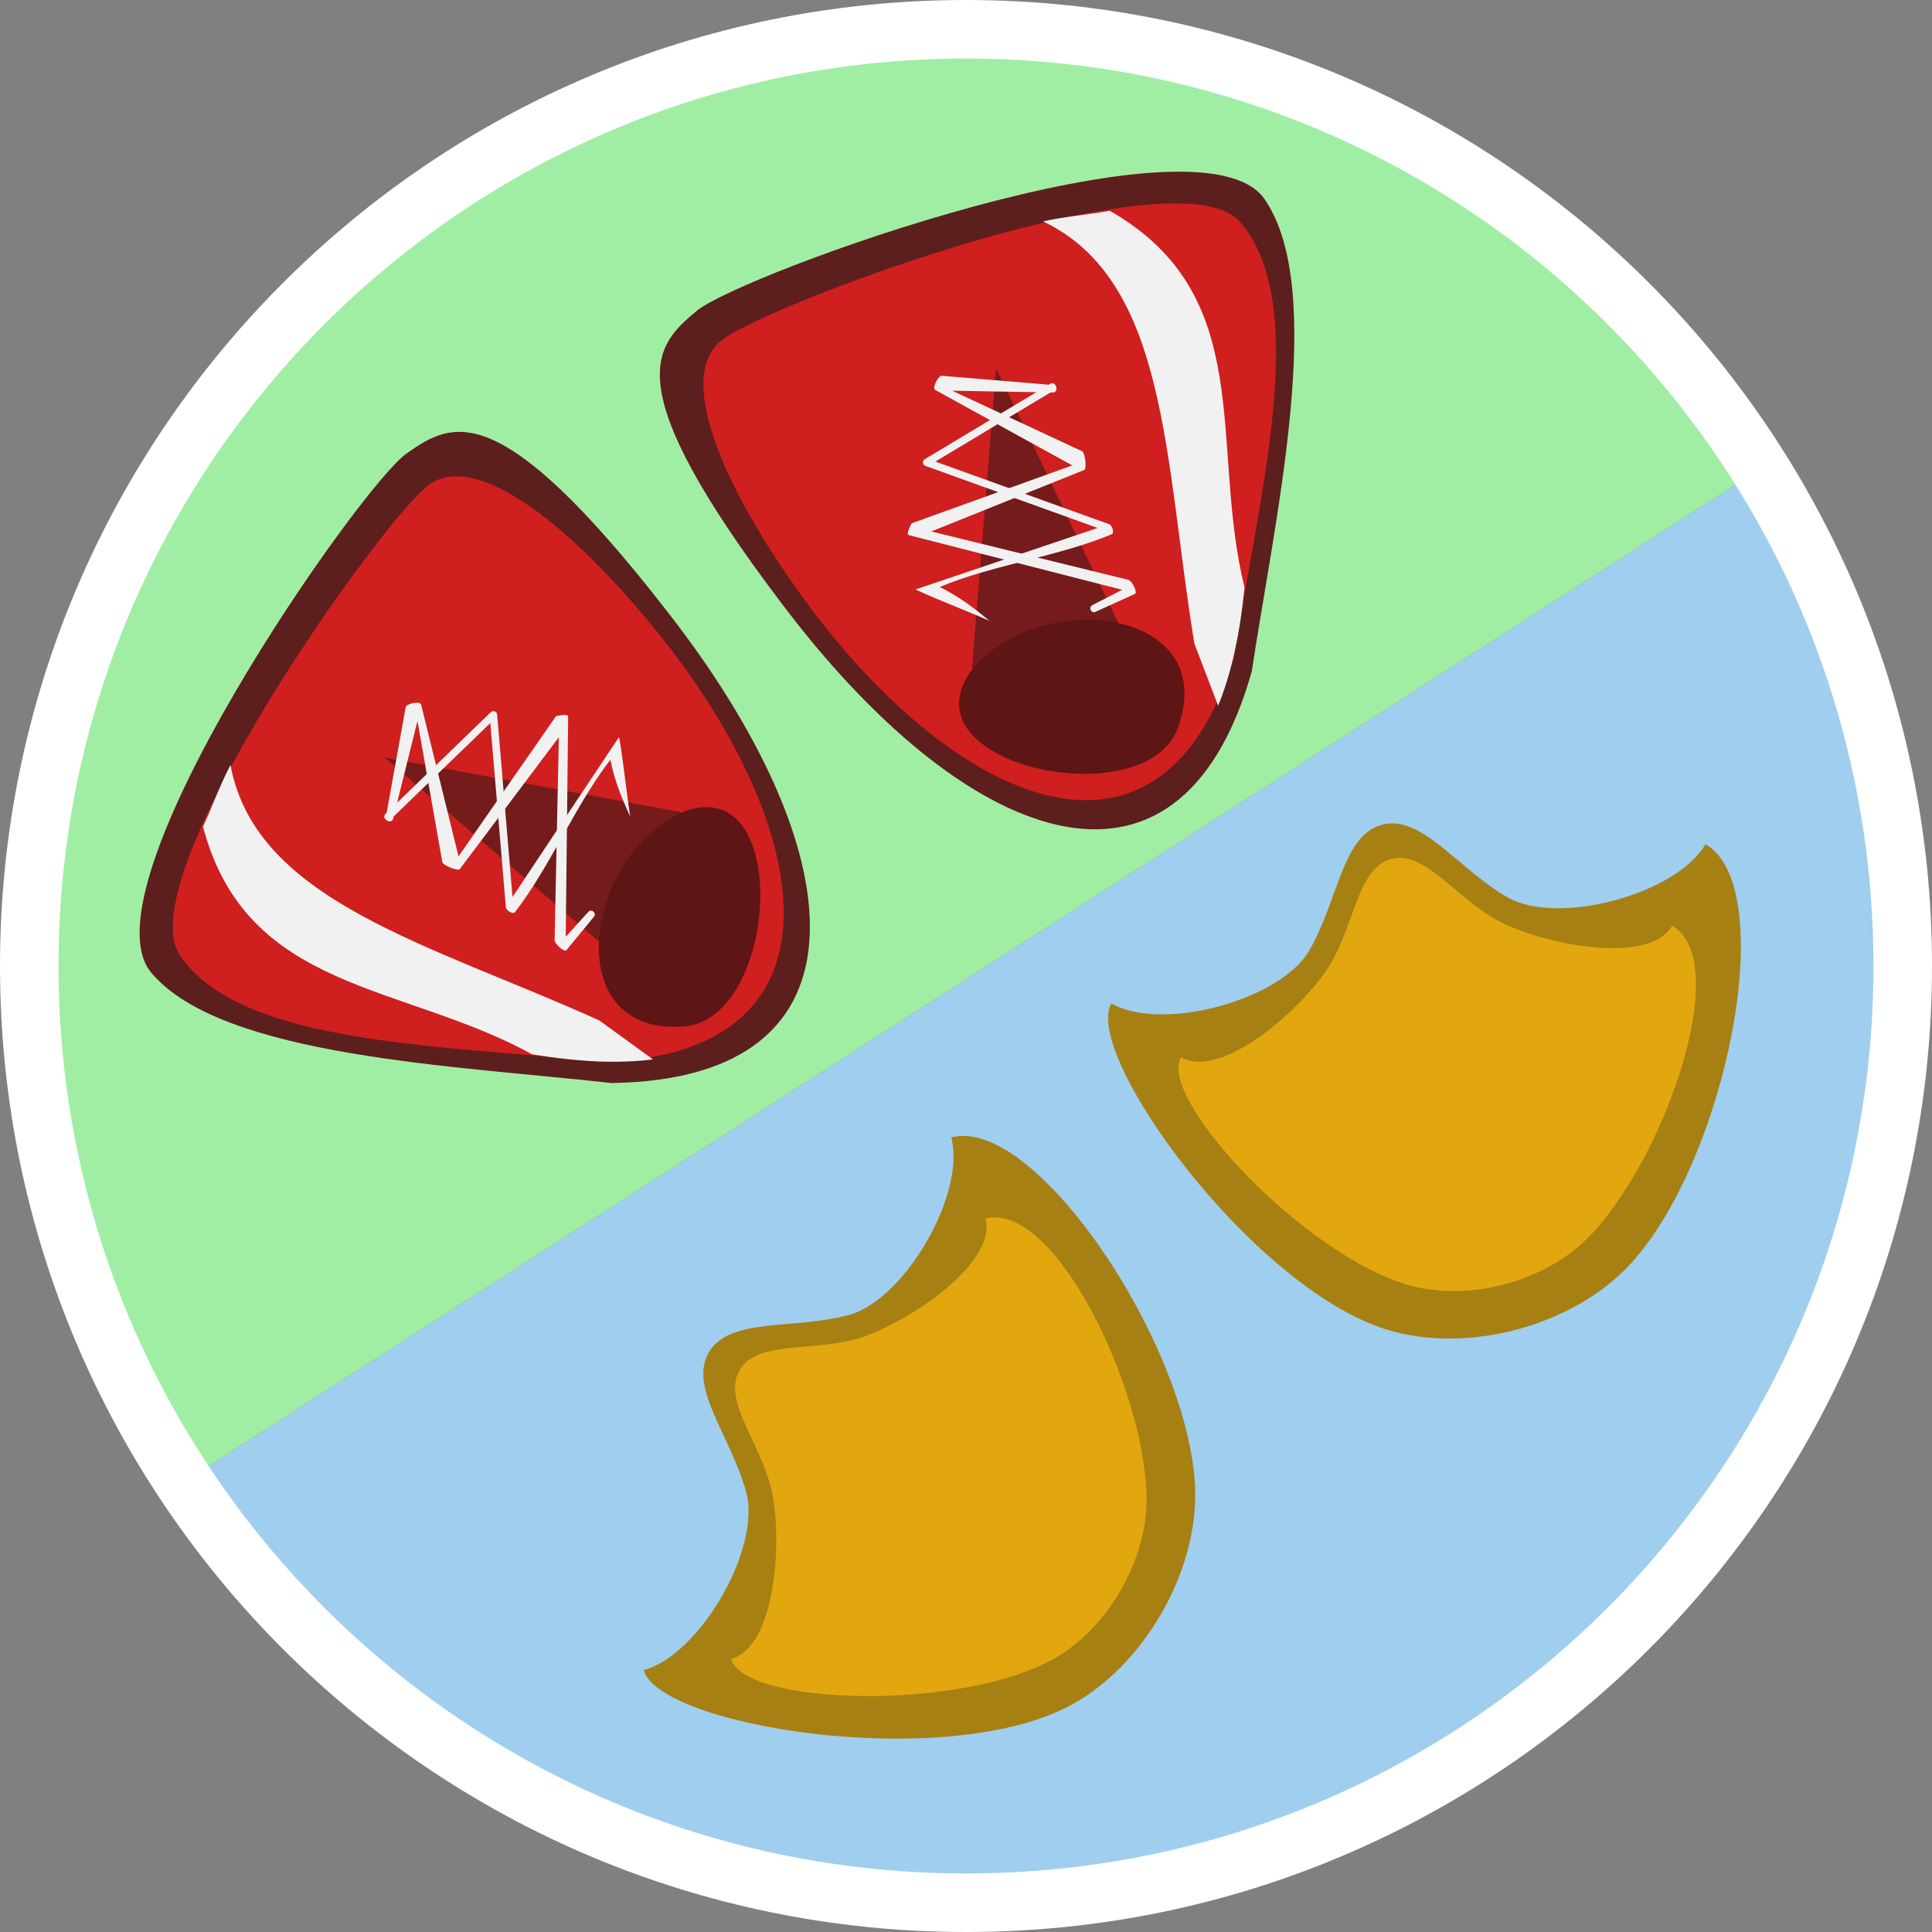
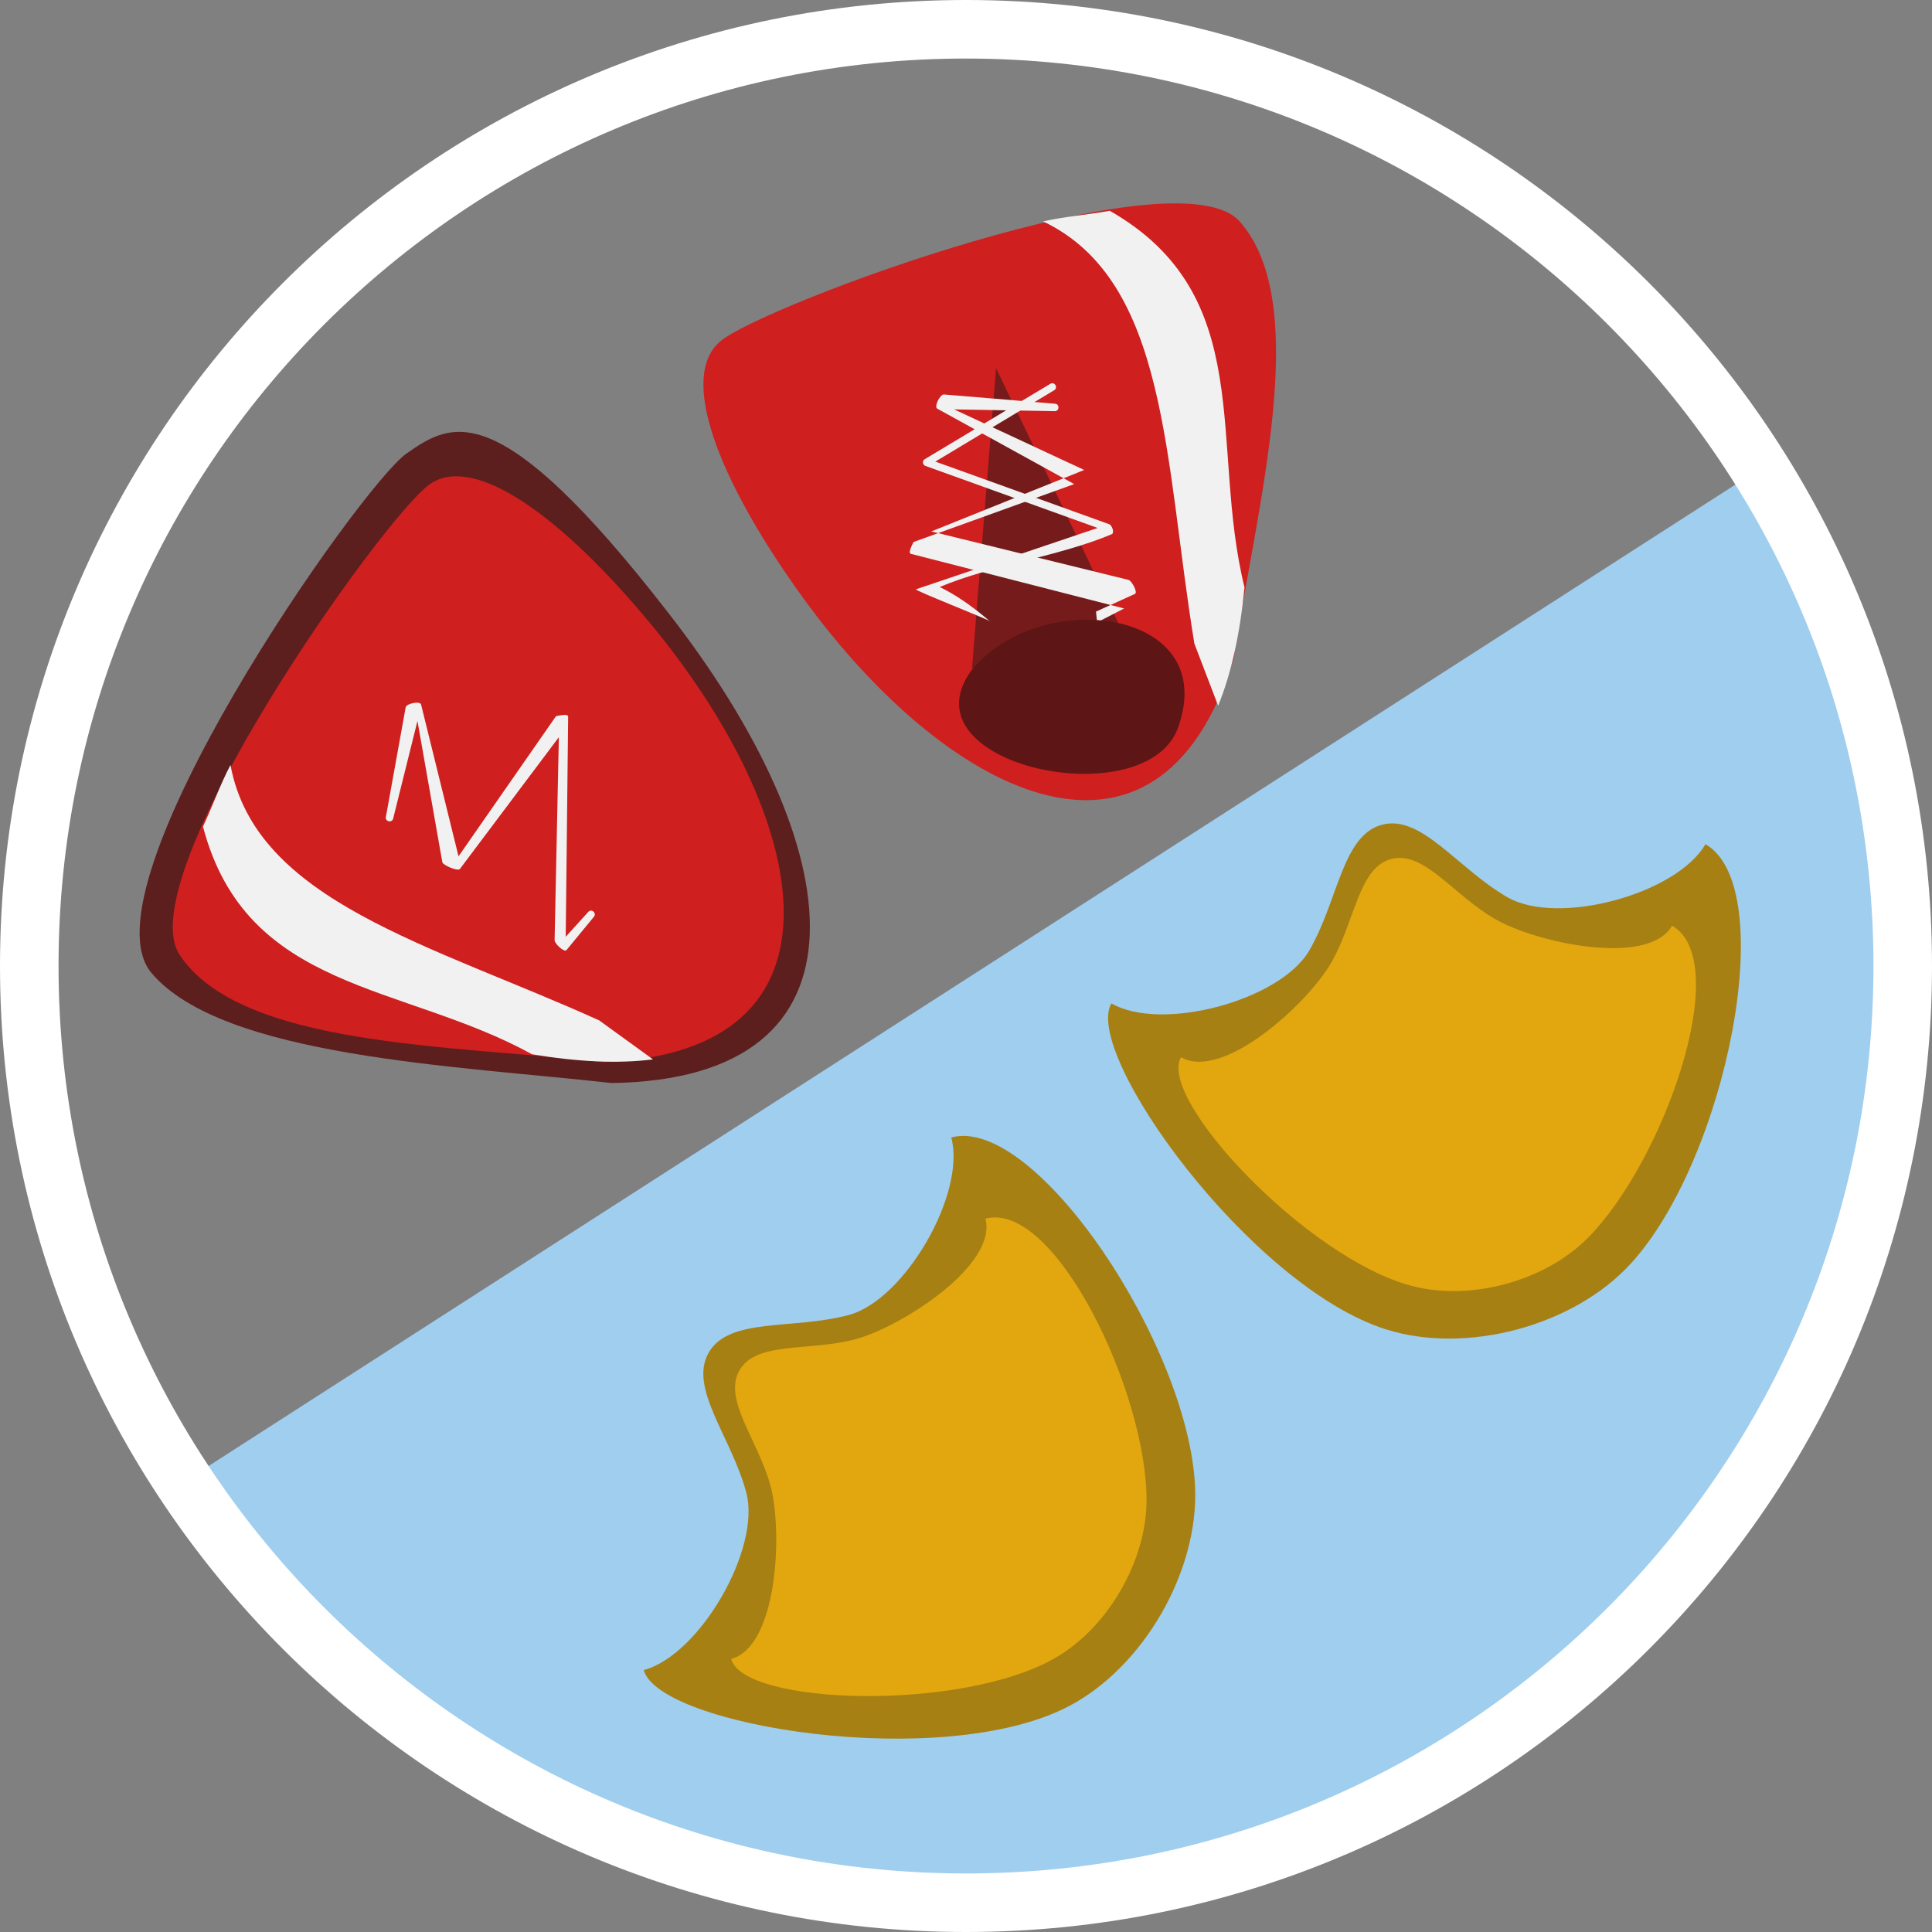
<svg xmlns="http://www.w3.org/2000/svg" xmlns:ns1="http://sodipodi.sourceforge.net/DTD/sodipodi-0.dtd" xmlns:ns2="http://www.inkscape.org/namespaces/inkscape" id="svg641" ns1:version="0.32" width="66" height="66" xml:space="preserve" ns1:docname="fast-mode-button.svg" ns2:version="0.91 r13725" ns2:output_extension="org.inkscape.output.svg.inkscape" version="1.0">
  <rect width="100%" height="100%" fill="#808080" stroke="none" />
  <defs id="defs643" />
  <ns1:namedview id="base" width="300px" height="300px" ns2:zoom="5.433111" ns2:cx="10.491228" ns2:cy="20.179571" ns2:window-width="1880" ns2:window-height="1060" ns2:window-x="-3" ns2:window-y="-3" ns2:current-layer="g4521" showgrid="false" ns2:window-maximized="1" showguides="true" ns2:guide-bbox="true" fit-margin-top="0" fit-margin-left="0" fit-margin-right="0" fit-margin-bottom="0" pagecolor="#8d8d8d" ns2:pageopacity="0" />
  <g id="g4289" transform="translate(1.199,-238.073)">
    <g id="g4521" transform="translate(793.774,-56.398)">
      <g style="stroke:none" transform="matrix(0.229,0,0,0.229,-559.9,249.548)" id="g4461">
        <path ns2:connector-curvature="0" style="fill:#9fceef;fill-opacity:1;stroke:none" d="m -998.375,414.219 c 24.935,37.923 67.783,63 116.562,63 77.044,0 139.5,-62.456 139.5,-139.5 0,-27.32 -7.959,-52.733 -21.531,-74.25 l -234.531,150.75 z" id="path4459" transform="translate(0.898,1.976)" />
-         <path ns2:connector-curvature="0" style="fill:#a0eea3;fill-opacity:1;stroke:none" d="m -998.375,414.219 234.531,-150.75 c -24.703,-39.163 -68.245,-65.25 -117.969,-65.25 -77.044,0 -139.5,62.456 -139.5,139.5 0,28.265 8.489,54.526 22.938,76.5 z" id="path4286-0" transform="translate(0.898,1.976)" />
      </g>
      <path ns1:nodetypes="sssss" id="path4286-04" style="fill:none;stroke:#ffffff;stroke-width:2;stroke-linecap:butt;stroke-linejoin:miter;stroke-miterlimit:4;stroke-dasharray:none;stroke-opacity:1" d="m -729.973,327.471 c 0,17.673 -14.327,32 -32,32 -17.673,0 -32,-14.327 -32,-32 0,-17.673 14.327,-32 32,-32 17.673,0 32,14.327 32,32 z" ns2:connector-curvature="0" />
      <path ns1:nodetypes="acccccaa" ns2:connector-curvature="0" id="path5895" d="m -739.273,337.649 c 3.284,-3.576 5.134,-12.854 2.561,-14.34 -0.99,1.715 -5.049,2.803 -6.765,1.813 -1.715,-0.99 -2.936,-2.839 -4.289,-2.476 -1.353,0.363 -1.486,2.573 -2.476,4.289 -0.99,1.715 -5.049,2.803 -6.765,1.813 -0.99,1.715 4.755,9.683 9.388,11.138 2.748,0.863 6.397,-0.115 8.345,-2.236 z" style="display:inline;fill:#a78014;fill-opacity:1;stroke:none" />
      <path ns1:nodetypes="acccccaa" ns2:connector-curvature="0" id="path5895-53" d="m -740.76,336.79 c 2.617,-2.608 5.036,-9.468 2.909,-10.696 -0.819,1.418 -4.637,0.589 -6.055,-0.23 -1.418,-0.819 -2.427,-2.346 -3.545,-2.047 -1.118,0.3 -1.228,2.127 -2.047,3.545 -0.819,1.418 -3.711,4.045 -5.129,3.226 -0.819,1.418 4.296,6.859 7.867,7.808 2.001,0.532 4.533,-0.146 6,-1.608 z" style="display:inline;fill:#e2a70e;fill-opacity:1;stroke:none" />
      <path ns1:nodetypes="acccccaa" ns2:connector-curvature="0" id="path5895-3" d="m -754.147,345.279 c -0.206,-4.851 -5.459,-12.72 -8.329,-11.951 0.513,1.913 -1.588,5.552 -3.502,6.065 -1.913,0.513 -4.083,0.069 -4.783,1.282 -0.7,1.213 0.769,2.87 1.282,4.783 0.513,1.913 -1.588,5.552 -3.502,6.065 0.513,1.913 10.21,3.485 14.514,1.238 2.553,-1.333 4.442,-4.605 4.32,-7.482 z" style="display:inline;fill:#a78014;fill-opacity:1;stroke:none" />
      <path ns1:nodetypes="acccccaa" ns2:connector-curvature="0" id="path5895-53-6" d="m -755.805,345.723 c 0.007,-3.695 -3.134,-10.256 -5.506,-9.62 0.424,1.582 -2.862,3.695 -4.444,4.119 -1.582,0.424 -3.375,0.057 -3.954,1.059 -0.579,1.003 0.636,2.372 1.059,3.954 0.424,1.582 0.236,5.484 -1.345,5.908 0.424,1.582 7.888,1.812 11.084,-0.042 1.791,-1.039 3.102,-3.309 3.106,-5.379 z" style="display:inline;fill:#e2a70e;fill-opacity:1;stroke:none" />
-       <path ns2:connector-curvature="0" style="fill:#5d1e1e;fill-opacity:1;stroke:none;stroke-width:0.51px;stroke-linecap:butt;stroke-linejoin:miter;stroke-opacity:1" d="m -752.211,317.409 c 0.788,-5.223 2.586,-13.047 0.432,-16.142 -2.189,-3.147 -17.914,2.587 -19.393,3.823 -1.457,1.218 -2.775,2.5 2.888,9.977 6.17,8.203 13.561,11.229 16.073,2.342 z" id="path3852" ns1:nodetypes="cssccc" />
      <path ns2:connector-curvature="0" style="fill:#cf1f1f;fill-opacity:1;stroke:none;stroke-width:0.51px;stroke-linecap:butt;stroke-linejoin:miter;stroke-opacity:1" d="m -752.827,316.955 c 0.788,-5.223 2.7,-12.087 0.206,-14.915 -2.117,-2.401 -16.26,2.849 -17.739,4.085 -1.457,1.218 -0.034,4.741 2.598,8.457 4.994,7.085 12.346,10.81 14.934,2.374 z" id="path3852-3" ns1:nodetypes="cssccc" />
      <path style="fill:#751b1b;fill-opacity:1;stroke:none;stroke-width:0.52px;stroke-linecap:butt;stroke-linejoin:miter;stroke-opacity:1" d="m -756.772,315.749 -4.174,-8.702 -0.822,10.269" id="path3876" ns2:connector-curvature="0" ns1:nodetypes="ccc" />
-       <path style="color:#000000;font-style:normal;font-variant:normal;font-weight:normal;font-stretch:normal;font-size:medium;line-height:normal;font-family:sans-serif;text-indent:0;text-align:start;text-decoration:none;text-decoration-line:none;text-decoration-style:solid;text-decoration-color:#000000;letter-spacing:normal;word-spacing:normal;text-transform:none;direction:ltr;block-progression:tb;writing-mode:lr-tb;baseline-shift:baseline;text-anchor:start;white-space:normal;clip-rule:nonzero;display:inline;overflow:visible;visibility:visible;opacity:1;isolation:auto;mix-blend-mode:normal;color-interpolation:sRGB;color-interpolation-filters:linearRGB;solid-color:#000000;solid-opacity:1;fill:#f1f1f1;fill-opacity:1;fill-rule:nonzero;stroke:none;stroke-width:0.52px;stroke-linecap:round;stroke-linejoin:round;stroke-miterlimit:4;stroke-dasharray:none;stroke-dashoffset:0;stroke-opacity:1;color-rendering:auto;image-rendering:auto;shape-rendering:auto;text-rendering:auto;enable-background:accumulate" d="m -757.532,315.364 1.334,-0.606 c 0.098,-0.058 -0.114,-0.449 -0.224,-0.477 l -6.737,-1.655 5.223,-2.1 c 0.101,-0.039 0.028,-0.586 -0.067,-0.638 l -4.443,-2.07 3.432,0.061 c 0.173,0.006 0.177,-0.255 0.004,-0.255 l -3.787,-0.316 c -0.133,-0.002 -0.342,0.42 -0.225,0.485 l 4.678,2.577 -5.485,1.977 c 0,0 -0.214,0.375 -0.094,0.406 l 7.285,1.866 -1.023,0.526 c -0.15,0.085 -0.018,0.309 0.13,0.22 z" id="path3932" ns2:connector-curvature="0" ns1:nodetypes="cccccccccccccccccc" />
+       <path style="color:#000000;font-style:normal;font-variant:normal;font-weight:normal;font-stretch:normal;font-size:medium;line-height:normal;font-family:sans-serif;text-indent:0;text-align:start;text-decoration:none;text-decoration-line:none;text-decoration-style:solid;text-decoration-color:#000000;letter-spacing:normal;word-spacing:normal;text-transform:none;direction:ltr;block-progression:tb;writing-mode:lr-tb;baseline-shift:baseline;text-anchor:start;white-space:normal;clip-rule:nonzero;display:inline;overflow:visible;visibility:visible;opacity:1;isolation:auto;mix-blend-mode:normal;color-interpolation:sRGB;color-interpolation-filters:linearRGB;solid-color:#000000;solid-opacity:1;fill:#f1f1f1;fill-opacity:1;fill-rule:nonzero;stroke:none;stroke-width:0.52px;stroke-linecap:round;stroke-linejoin:round;stroke-miterlimit:4;stroke-dasharray:none;stroke-dashoffset:0;stroke-opacity:1;color-rendering:auto;image-rendering:auto;shape-rendering:auto;text-rendering:auto;enable-background:accumulate" d="m -757.532,315.364 1.334,-0.606 c 0.098,-0.058 -0.114,-0.449 -0.224,-0.477 l -6.737,-1.655 5.223,-2.1 l -4.443,-2.07 3.432,0.061 c 0.173,0.006 0.177,-0.255 0.004,-0.255 l -3.787,-0.316 c -0.133,-0.002 -0.342,0.42 -0.225,0.485 l 4.678,2.577 -5.485,1.977 c 0,0 -0.214,0.375 -0.094,0.406 l 7.285,1.866 -1.023,0.526 c -0.15,0.085 -0.018,0.309 0.13,0.22 z" id="path3932" ns2:connector-curvature="0" ns1:nodetypes="cccccccccccccccccc" />
      <path style="color:#000000;font-style:normal;font-variant:normal;font-weight:normal;font-stretch:normal;font-size:medium;line-height:normal;font-family:sans-serif;text-indent:0;text-align:start;text-decoration:none;text-decoration-line:none;text-decoration-style:solid;text-decoration-color:#000000;letter-spacing:normal;word-spacing:normal;text-transform:none;direction:ltr;block-progression:tb;writing-mode:lr-tb;baseline-shift:baseline;text-anchor:start;white-space:normal;clip-rule:nonzero;display:inline;overflow:visible;visibility:visible;opacity:1;isolation:auto;mix-blend-mode:normal;color-interpolation:sRGB;color-interpolation-filters:linearRGB;solid-color:#000000;solid-opacity:1;fill:#f1f1f1;fill-opacity:1;fill-rule:nonzero;stroke:none;stroke-width:0.52px;stroke-linecap:round;stroke-linejoin:round;stroke-miterlimit:4;stroke-dasharray:none;stroke-dashoffset:0;stroke-opacity:1;marker:none;color-rendering:auto;image-rendering:auto;shape-rendering:auto;text-rendering:auto;enable-background:accumulate" d="m -756.987,312.719 c 0.087,-0.058 0.004,-0.305 -0.094,-0.34 l -5.939,-2.14 4.059,-2.437 c 0.145,-0.088 0.014,-0.306 -0.132,-0.219 l -4.29,2.575 c -0.092,0.056 -0.078,0.193 0.023,0.229 l 5.884,2.12 -6.206,2.095 c -0.078,0.033 2.53,1.049 2.554,1.108 0.025,0.059 -0.738,-0.697 -1.743,-1.186 1.778,-0.749 4.106,-1.053 5.882,-1.806 z" id="path3934" ns2:connector-curvature="0" ns1:nodetypes="cccccccccsccc" />
      <path style="color:#000000;display:inline;overflow:visible;visibility:visible;fill:#f1f1f1;fill-opacity:1;fill-rule:nonzero;stroke:none;stroke-width:10.2;marker:none;enable-background:accumulate" d="m -752.459,314.54 c -0.152,1.568 -0.445,2.927 -0.901,4.039 l -0.811,-2.12 c -1.025,-6.225 -0.884,-12.385 -5.167,-14.424 0.712,-0.164 1.548,-0.232 2.277,-0.363 5.075,2.899 3.396,7.977 4.603,12.868 z" id="rect3978" ns2:connector-curvature="0" ns1:nodetypes="cccccc" />
      <path style="fill:#5d1515;fill-opacity:1;fill-rule:evenodd;stroke:none;stroke-width:1px;stroke-linecap:butt;stroke-linejoin:miter;stroke-opacity:1" d="m -761.798,317.388 c 2.346,-2.907 8.53,-2.13 7.069,1.938 -1.091,3.039 -9.406,1.311 -7.069,-1.938 z" id="path4275" ns2:connector-curvature="0" ns1:nodetypes="csc" />
      <path ns2:connector-curvature="0" style="fill:#5d1e1e;fill-opacity:1;stroke:none;stroke-width:0.51px;stroke-linecap:butt;stroke-linejoin:miter;stroke-opacity:1" d="m -774.095,331.468 c -5.249,-0.591 -13.272,-0.879 -15.704,-3.76 -2.473,-2.929 7.135,-16.634 8.712,-17.743 1.553,-1.092 3.133,-2.034 8.89,5.372 6.326,8.083 7.336,16.005 -1.898,16.132 z" id="path3852-1" ns1:nodetypes="cssccc" />
      <path ns2:connector-curvature="0" style="fill:#cf1f1f;fill-opacity:1;stroke:none;stroke-width:0.51px;stroke-linecap:butt;stroke-linejoin:miter;stroke-opacity:1" d="m -774.374,330.755 c -5.249,-0.591 -12.374,-0.521 -14.461,-3.661 -1.771,-2.666 6.96,-14.969 8.537,-16.077 1.553,-1.092 4.588,1.194 7.496,4.698 5.551,6.658 7.246,14.724 -1.572,15.04 z" id="path3852-3-2" ns1:nodetypes="cssccc" />
-       <path style="fill:#751b1b;fill-opacity:1;stroke:none;stroke-width:0.52px;stroke-linecap:butt;stroke-linejoin:miter;stroke-opacity:1" d="m -774.517,326.633 -7.325,-6.284 10.131,1.864" id="path3876-7" ns2:connector-curvature="0" ns1:nodetypes="ccc" />
      <path style="color:#000000;font-style:normal;font-variant:normal;font-weight:normal;font-stretch:normal;font-size:medium;line-height:normal;font-family:sans-serif;text-indent:0;text-align:start;text-decoration:none;text-decoration-line:none;text-decoration-style:solid;text-decoration-color:#000000;letter-spacing:normal;word-spacing:normal;text-transform:none;direction:ltr;block-progression:tb;writing-mode:lr-tb;baseline-shift:baseline;text-anchor:start;white-space:normal;clip-rule:nonzero;display:inline;overflow:visible;visibility:visible;opacity:1;isolation:auto;mix-blend-mode:normal;color-interpolation:sRGB;color-interpolation-filters:linearRGB;solid-color:#000000;solid-opacity:1;fill:#f1f1f1;fill-opacity:1;fill-rule:nonzero;stroke:none;stroke-width:0.52px;stroke-linecap:round;stroke-linejoin:round;stroke-miterlimit:4;stroke-dasharray:none;stroke-dashoffset:0;stroke-opacity:1;color-rendering:auto;image-rendering:auto;shape-rendering:auto;text-rendering:auto;enable-background:accumulate" d="m -774.693,325.8 -0.931,1.131 c -0.081,0.08 -0.404,-0.226 -0.403,-0.34 l 0.145,-6.936 -3.381,4.502 c -0.064,0.088 -0.573,-0.125 -0.599,-0.23 l -0.85,-4.827 -0.829,3.331 c -0.039,0.169 -0.292,0.105 -0.248,-0.061 l 0.675,-3.74 c 0.032,-0.129 0.495,-0.221 0.526,-0.092 l 1.279,5.186 3.329,-4.786 c 0,0 0.417,-0.109 0.416,0.014 l -0.083,7.52 0.773,-0.852 c 0.121,-0.123 0.304,0.062 0.179,0.182 z" id="path3932-0" ns2:connector-curvature="0" ns1:nodetypes="cccccccccccccccccc" />
-       <path style="color:#000000;font-style:normal;font-variant:normal;font-weight:normal;font-stretch:normal;font-size:medium;line-height:normal;font-family:sans-serif;text-indent:0;text-align:start;text-decoration:none;text-decoration-line:none;text-decoration-style:solid;text-decoration-color:#000000;letter-spacing:normal;word-spacing:normal;text-transform:none;direction:ltr;block-progression:tb;writing-mode:lr-tb;baseline-shift:baseline;text-anchor:start;white-space:normal;clip-rule:nonzero;display:inline;overflow:visible;visibility:visible;opacity:1;isolation:auto;mix-blend-mode:normal;color-interpolation:sRGB;color-interpolation-filters:linearRGB;solid-color:#000000;solid-opacity:1;fill:#f1f1f1;fill-opacity:1;fill-rule:nonzero;stroke:none;stroke-width:0.52px;stroke-linecap:round;stroke-linejoin:round;stroke-miterlimit:4;stroke-dasharray:none;stroke-dashoffset:0;stroke-opacity:1;marker:none;color-rendering:auto;image-rendering:auto;shape-rendering:auto;text-rendering:auto;enable-background:accumulate" d="m -777.389,325.641 c -0.079,0.069 -0.296,-0.074 -0.304,-0.179 l -0.53,-6.291 -3.404,3.29 c -0.123,0.118 -0.299,-0.066 -0.177,-0.184 l 3.598,-3.477 c 0.077,-0.074 0.207,-0.026 0.216,0.081 l 0.525,6.232 3.63,-5.452 c 0.052,-0.067 0.359,2.715 0.409,2.754 0.05,0.039 -0.482,-0.893 -0.695,-1.99 -1.184,1.524 -2.08,3.694 -3.267,5.215 z" id="path3934-9" ns2:connector-curvature="0" ns1:nodetypes="cccccccccsccc" />
      <path style="color:#000000;display:inline;overflow:visible;visibility:visible;fill:#f1f1f1;fill-opacity:1;fill-rule:nonzero;stroke:none;stroke-width:10.2;marker:none;enable-background:accumulate" d="m -776.801,330.486 c 1.554,0.259 2.942,0.328 4.135,0.175 l -1.838,-1.332 c -5.747,-2.602 -11.734,-4.059 -12.595,-8.725 -0.343,0.645 -0.625,1.436 -0.94,2.105 1.487,5.652 6.826,5.345 11.239,7.777 z" id="rect3978-3" ns2:connector-curvature="0" ns1:nodetypes="cccccc" />
-       <path style="fill:#5d1515;fill-opacity:1;fill-rule:evenodd;stroke:none;stroke-width:1px;stroke-linecap:butt;stroke-linejoin:miter;stroke-opacity:1" d="m -771.634,322.203 c -3.416,1.514 -4.266,7.688 0.043,7.33 3.218,-0.268 3.701,-8.747 -0.043,-7.33 z" id="path4275-6" ns2:connector-curvature="0" ns1:nodetypes="csc" />
    </g>
  </g>
</svg>